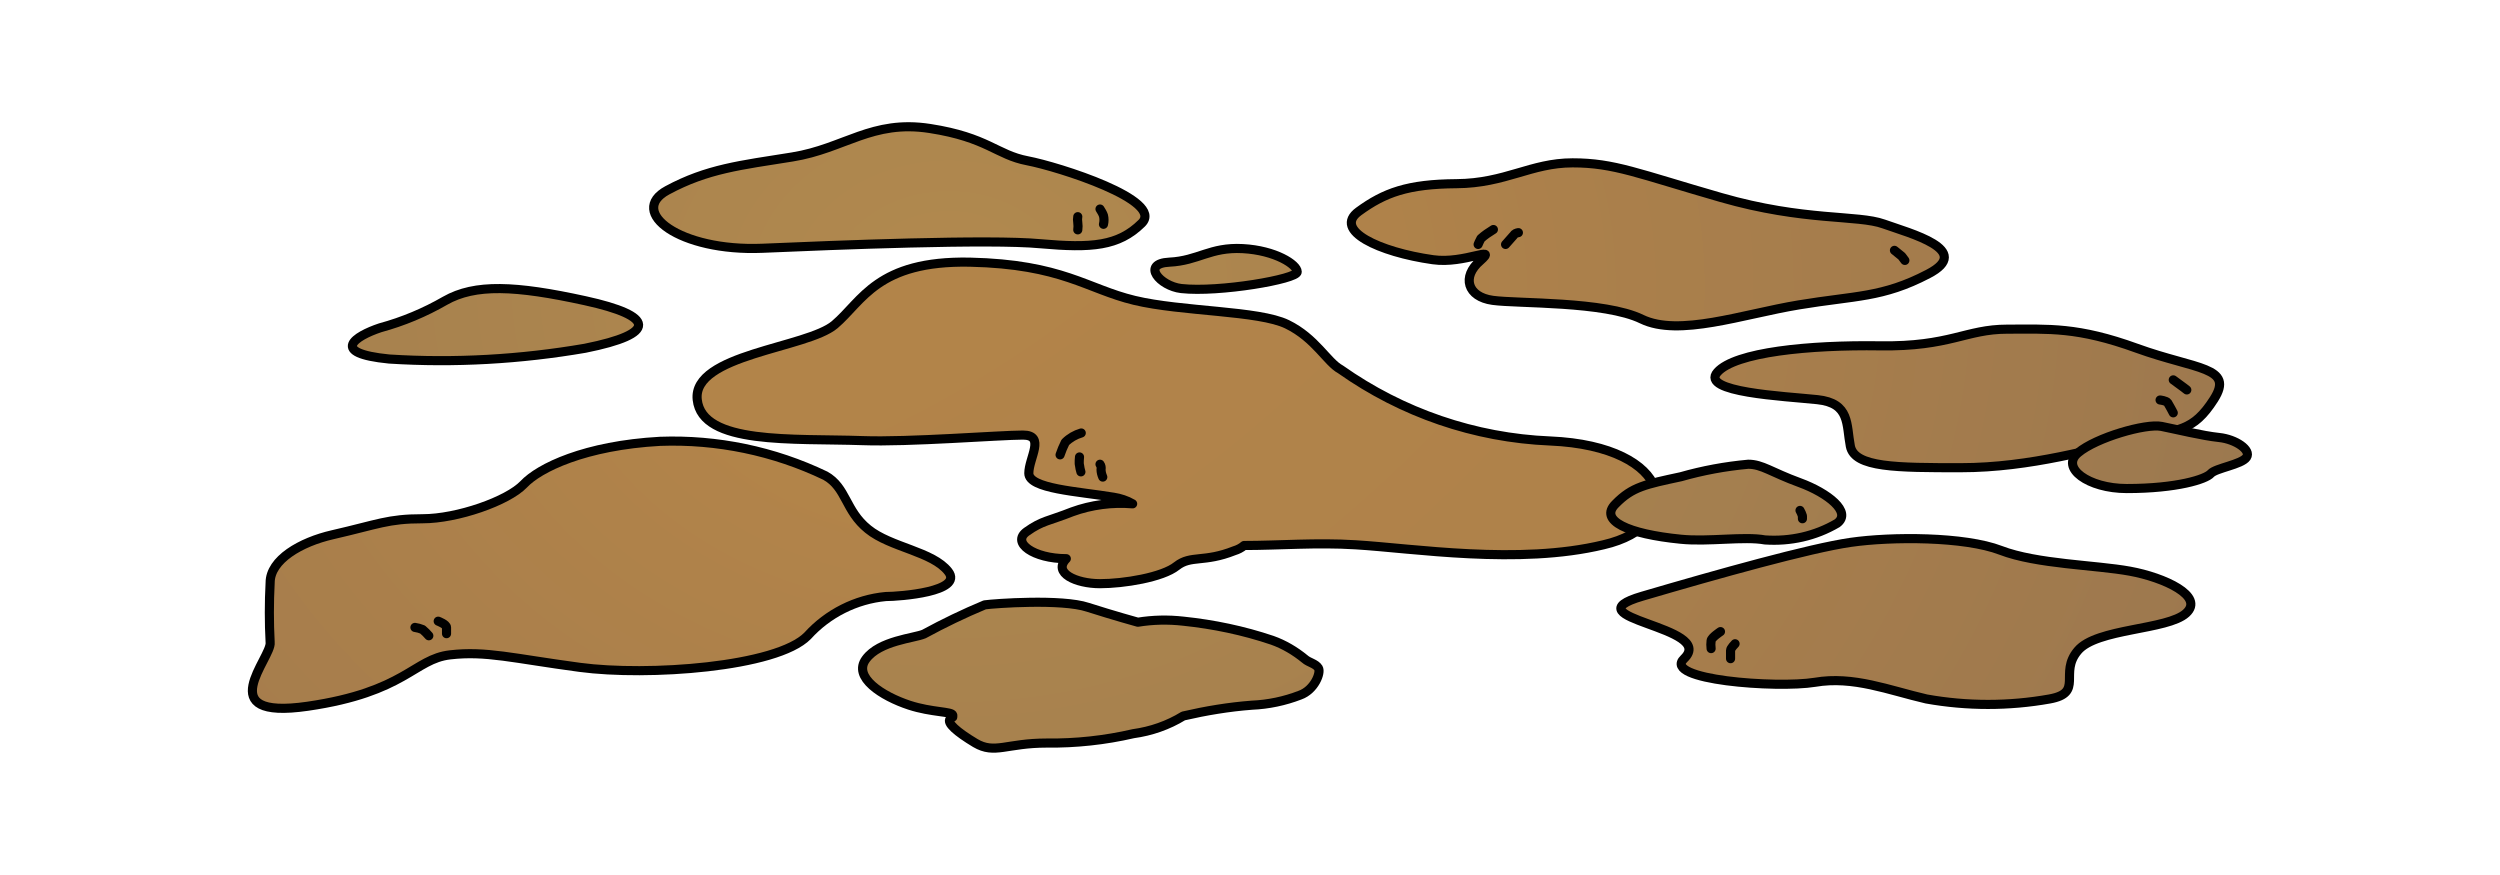
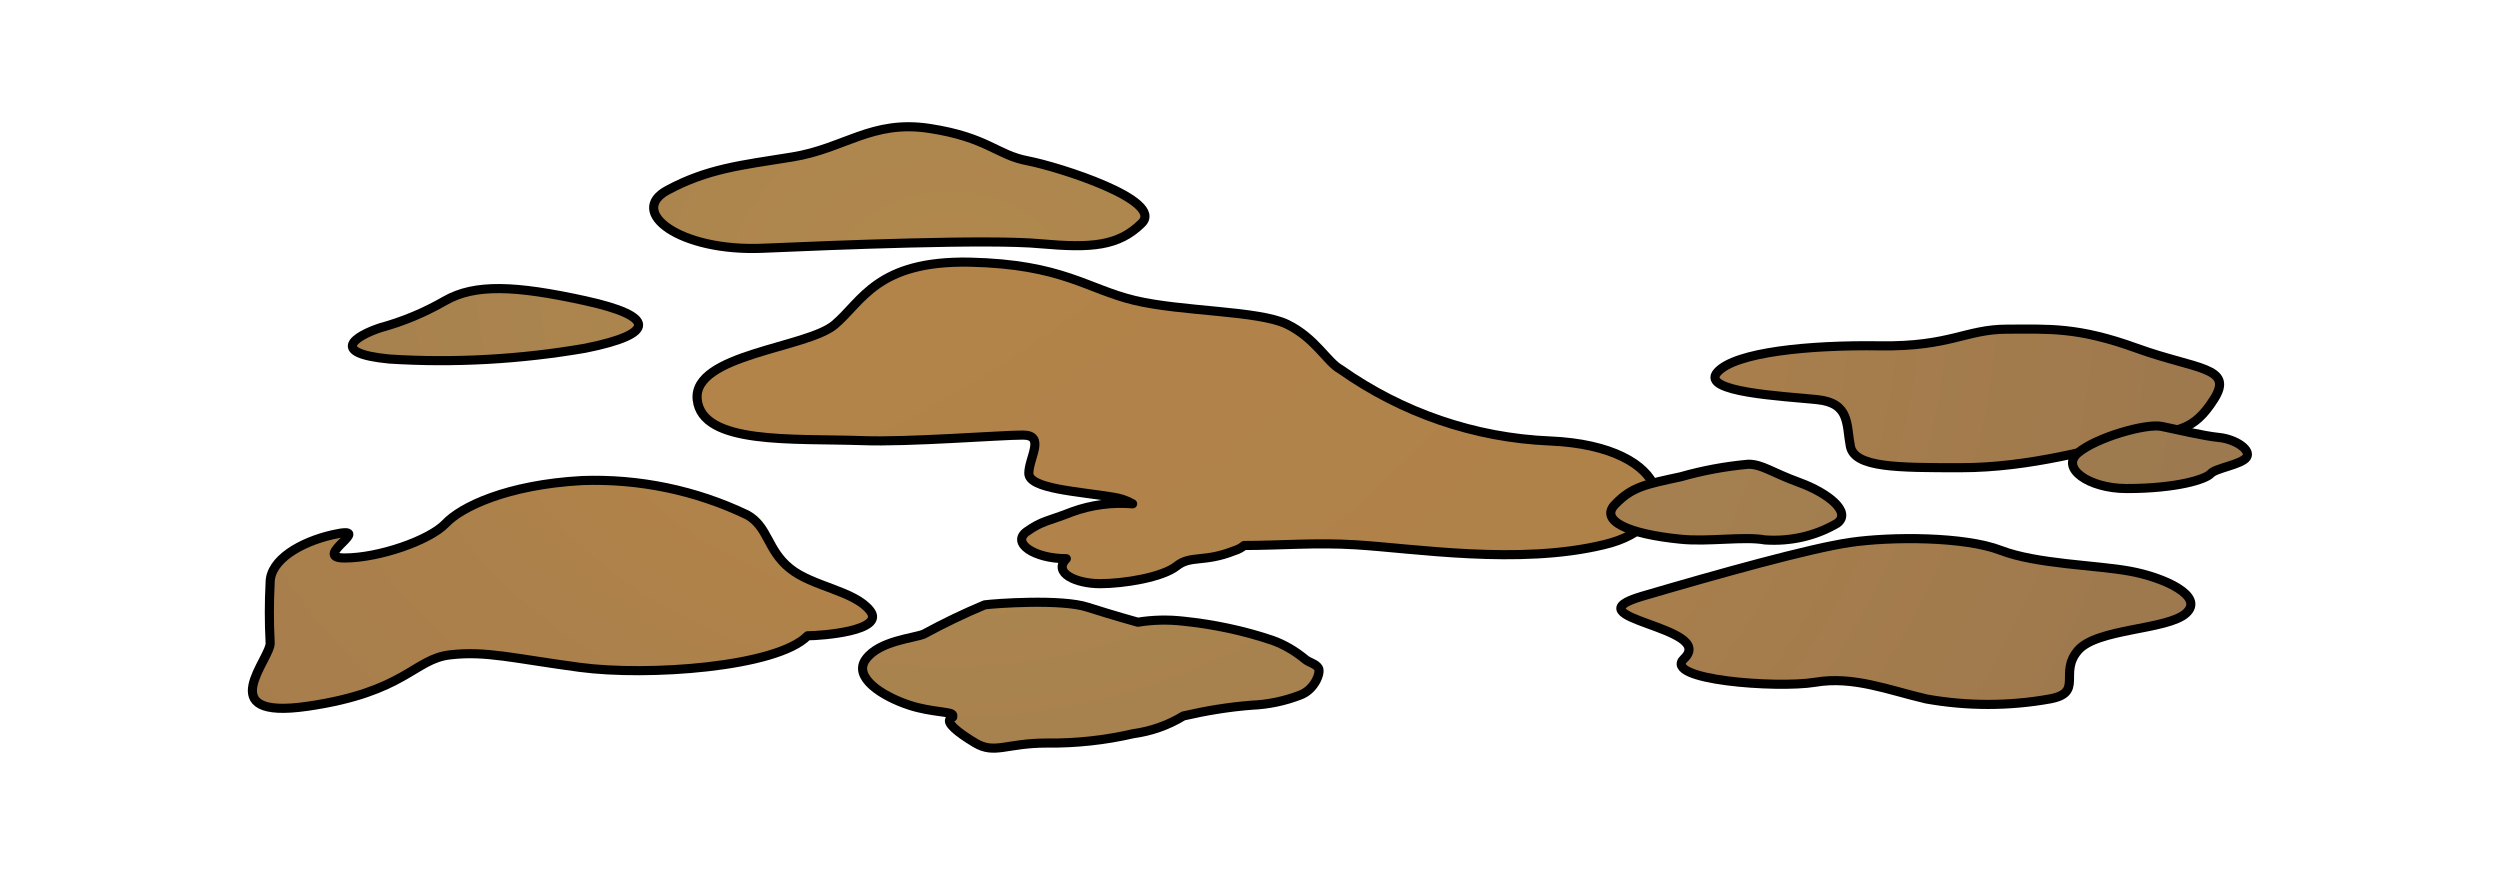
<svg xmlns="http://www.w3.org/2000/svg" version="1.1" id="レイヤー_1" x="0px" y="0px" viewBox="0 0 720 252" style="enable-background:new 0 0 720 252;" xml:space="preserve">
  <style type="text/css">
	.st0{fill:none;}
	.st1{fill:url(#SVGID_1_);stroke:#000000;stroke-width:2.628;stroke-linecap:round;stroke-linejoin:round;}
	.st2{fill:url(#SVGID_2_);stroke:#000000;stroke-width:2.628;stroke-linecap:round;stroke-linejoin:round;}
	.st3{fill:url(#SVGID_3_);stroke:#000000;stroke-width:2.628;stroke-linecap:round;stroke-linejoin:round;}
	.st4{fill:url(#SVGID_4_);stroke:#000000;stroke-width:2.628;stroke-linecap:round;stroke-linejoin:round;}
	.st5{fill:url(#SVGID_5_);stroke:#000000;stroke-width:2.628;stroke-linecap:round;stroke-linejoin:round;}
	.st6{fill:url(#SVGID_6_);stroke:#000000;stroke-width:2.628;stroke-linecap:round;stroke-linejoin:round;}
	.st7{fill:none;stroke:#000000;stroke-width:2.628;stroke-linecap:round;stroke-linejoin:round;}
	.st8{fill:url(#SVGID_7_);stroke:#000000;stroke-width:2.628;stroke-linecap:round;stroke-linejoin:round;}
	.st9{fill:url(#SVGID_8_);stroke:#000000;stroke-width:2.628;stroke-linecap:round;stroke-linejoin:round;}
</style>
-   <path class="st0" d="M0,0h720v252H0V0z" />
  <radialGradient id="SVGID_1_" cx="184.672" cy="115.258" r="388.584" gradientTransform="matrix(1.12 0 0 -0.9 66.5 186.37)" gradientUnits="userSpaceOnUse">
    <stop offset="0" style="stop-color:#B88748" />
    <stop offset="1" style="stop-color:#99764F" />
  </radialGradient>
-   <path class="st1" d="M95.8,154c-9.2,2.1-18,7.2-18,13.8c-0.3,5.7-0.3,11.5,0,17.2c0.6,4.4-17.4,22.5,10.8,18.4  c28.2-4.1,30.6-13.6,41-14.8c10.4-1.2,18,1,37.4,3.6c19.4,2.6,56.7,0,65.6-9.1c5.8-6.4,13.9-10.5,22.5-11.3c4,0,22.5-1.4,18-7.2  s-16.6-6.9-23.1-12.2c-6.6-5.3-6.2-12-12.3-15.4c-14.8-7.1-31.2-10.5-47.6-9.9c-21.6,1.2-34.8,7.6-39.3,12.4  c-4.6,4.8-19.1,9.9-29.1,9.9S108.9,151,95.8,154z" />
+   <path class="st1" d="M95.8,154c-9.2,2.1-18,7.2-18,13.8c-0.3,5.7-0.3,11.5,0,17.2c0.6,4.4-17.4,22.5,10.8,18.4  c28.2-4.1,30.6-13.6,41-14.8c10.4-1.2,18,1,37.4,3.6c19.4,2.6,56.7,0,65.6-9.1c4,0,22.5-1.4,18-7.2  s-16.6-6.9-23.1-12.2c-6.6-5.3-6.2-12-12.3-15.4c-14.8-7.1-31.2-10.5-47.6-9.9c-21.6,1.2-34.8,7.6-39.3,12.4  c-4.6,4.8-19.1,9.9-29.1,9.9S108.9,151,95.8,154z" />
  <radialGradient id="SVGID_2_" cx="184.672" cy="115.258" r="388.584" gradientTransform="matrix(1.12 0 0 -0.9 66.5 186.37)" gradientUnits="userSpaceOnUse">
    <stop offset="0" style="stop-color:#B1894E" />
    <stop offset="1" style="stop-color:#99764F" />
  </radialGradient>
  <path class="st2" d="M112.1,103.4c-17.4-1.7-9.8-6.6-2.6-9c6.6-1.8,12.8-4.4,18.7-7.8c8.6-4.9,20.2-4.4,40.3,0  c20.1,4.4,21,9.5,0,13.7C149.9,103.5,130.9,104.6,112.1,103.4z M219.6,71.5c-23.9,1-38.9-10.5-27.4-16.7s21-7.2,36-9.6  c15-2.4,22.9-10.8,39.6-8.2c16.7,2.6,19.2,7.6,28.1,9.3s39.6,11.4,32.9,18c-6.7,6.6-14.4,7.2-29.1,5.9  C285.1,68.8,240.4,70.6,219.6,71.5z" />
  <radialGradient id="SVGID_3_" cx="184.672" cy="115.258" r="388.584" gradientTransform="matrix(1.12 0 0 -0.9 66.5 186.37)" gradientUnits="userSpaceOnUse">
    <stop offset="0" style="stop-color:#B88748" />
    <stop offset="1" style="stop-color:#99764F" />
  </radialGradient>
  <path class="st3" d="M485,189.7c9.7-9.3-33.8-11.6-12-18c21.8-6.4,48.2-13.8,60-15.5s32.8-1.7,43.2,2.3s27.4,4.2,37.2,6  c9.9,1.8,21.6,7.2,16.2,12.1c-5.4,4.9-25.8,4.3-31.2,10.8c-5.5,6.5,1.8,12.1-8.1,13.9c-11.7,2.1-23.8,2.1-35.5,0  c-10.8-2.5-21-6.7-32.1-4.8C511.6,198.3,478.6,195.8,485,189.7z M564.7,134.7c-18.4,0-30.6,0-31.8-6.2s0-12.4-9.5-13.4  s-33.9-2.1-28.8-7.9c5.1-5.8,26.5-7.9,46.8-7.6s24.7-4.8,36.7-4.8s20.2-0.7,37.3,5.5c17.1,6.2,28.2,5.3,22.2,14.7  c-6,9.4-10.2,8.7-22.2,11.4C603.4,129.1,584.9,134.7,564.7,134.7L564.7,134.7z" />
  <radialGradient id="SVGID_4_" cx="184.672" cy="115.258" r="388.584" gradientTransform="matrix(1.12 0 0 -0.9 66.5 186.37)" gradientUnits="userSpaceOnUse">
    <stop offset="0" style="stop-color:#B1894E" />
    <stop offset="1" style="stop-color:#99764F" />
  </radialGradient>
-   <path class="st4" d="M340.2,83.1c-6.1-0.7-11.7-7.2-3.4-7.6c8.3-0.4,11.7-4.4,21.1-3.9c9.4,0.5,15.7,4.6,15.7,6.7  S351,84.3,340.2,83.1z" />
  <radialGradient id="SVGID_5_" cx="111.528" cy="426.8" r="1599.804" gradientTransform="matrix(1 0 0 -1 0 254)" gradientUnits="userSpaceOnUse">
    <stop offset="0" style="stop-color:#B88748" />
    <stop offset="1" style="stop-color:#99764F" />
  </radialGradient>
  <path class="st5" d="M446.4,127c-21.7-0.9-42.6-8.1-60.3-20.6c-3.9-2.1-7.2-9-15.4-13c-8.2-4-30.3-3.6-44-6.9  c-13.7-3.3-20.7-10.4-47.4-11c-26.7-0.5-30.9,11.2-38.9,18c-8,6.8-41,8.5-39.6,21.6s27.6,11.1,47.6,11.8c13.2,0.5,39.6-1.6,46.2-1.6  s1.7,6.6,1.7,11c0,4.5,14.1,5.2,24.4,6.9c1.9,0.3,3.8,0.9,5.5,1.9c-5.9-0.5-11.9,0.3-17.4,2.3c-6.8,2.7-8.6,2.5-13.1,5.7  s2,7.8,11.4,7.8c-4,4.1,2.8,7.2,9.7,7.2c6.8,0,18-1.8,22.1-5.1c4.1-3.2,7.8-0.9,16.6-4.4c1-0.3,2-0.8,2.8-1.5c9.9,0,21-0.9,32.1-0.2  c16.7,1,47,5.9,71.4,0C486.1,151.3,482,128.5,446.4,127z" />
  <radialGradient id="SVGID_6_" cx="184.672" cy="115.258" r="388.584" gradientTransform="matrix(1.12 0 0 -0.9 66.5 186.37)" gradientUnits="userSpaceOnUse">
    <stop offset="0" style="stop-color:#B1894E" />
    <stop offset="1" style="stop-color:#99764F" />
  </radialGradient>
  <path class="st6" d="M484.1,155.3c-15.3-1.5-23.7-5.4-18.8-10.2c4.8-4.9,8.6-5.6,18.8-7.8c6.3-1.8,12.8-3,19.4-3.6  c4,0,6.6,2.3,14.8,5.3c8.2,3,15.1,8.5,10.8,11.7c-6.3,3.7-13.5,5.3-20.8,4.8C502.4,154.4,492,156.1,484.1,155.3z M612.5,140.7  c-11.1,0-19.2-6-14-10.3c5.2-4.4,19.5-8.5,24-7.6s11.8,2.7,16.6,3.2c4.8,0.5,9.3,3.6,7.9,5.7s-8.9,3.1-10.3,4.7  C635.3,138,627,140.7,612.5,140.7L612.5,140.7z" />
-   <path class="st7" d="M311.4,124.7c-1.7,0.5-3.3,1.4-4.6,2.7c-0.6,1.2-1.1,2.4-1.5,3.6 M310.9,131.6c0,0-0.2,1.8,0,2.4  c0.1,0.7,0.2,1.3,0.4,1.9 M316.8,133.7c0.3,0.4,0.4,1,0.3,1.5c0,0.8,0.2,1.5,0.5,2.2 M316.8,60.2c0.4,0.6,0.8,1.3,1,1.9  c0.2,0.8,0.2,1.7,0,2.5 M310.4,62.4c-0.1,0.5-0.1,1.1,0,1.7c0.1,0.7,0.1,1.4,0,2.1" />
  <radialGradient id="SVGID_7_" cx="184.672" cy="115.258" r="388.584" gradientTransform="matrix(1.12 0 0 -0.9 66.5 186.37)" gradientUnits="userSpaceOnUse">
    <stop offset="0" style="stop-color:#B88748" />
    <stop offset="1" style="stop-color:#99764F" />
  </radialGradient>
-   <path class="st8" d="M412.7,74.8c-15.6-2.2-28.8-8.5-21.4-13.9s14.1-7.9,28.2-8c14.1-0.1,21.4-6,33.4-6s18.8,3.1,42.8,10  s39.3,4.9,46.8,7.6s26.1,7.5,12.8,14.4c-13.2,6.9-21,6.2-37.2,8.9c-16.3,2.7-34.6,9.3-45.3,4.1c-10.7-5.2-35.7-4.4-42.9-5.4  c-7.3-1-9-6.8-3.6-11.4C431.6,70.4,421.8,76.1,412.7,74.8L412.7,74.8z" />
-   <path class="st7" d="M437.3,67c-0.6,0.1-1.1,0.3-1.4,0.8l-2.3,2.6 M430.1,66.1c-1.3,0.8-2.5,1.6-3.6,2.6c-0.3,0.5-0.8,1.7-0.8,1.7   M545.6,72.1l2.1,1.7l0.9,1.2 M518.4,147c0.3,0.5,0.5,1,0.7,1.6v0.8 M495.5,181.9c0,0-2.6,1.7-2.7,2.6c-0.1,0.8-0.1,1.5,0,2.3   M499.7,185.4c0,0-1.3,1.3-1.3,1.9v2.4 M622.1,115.2c0,0,1.8,0.2,2.2,0.8c0.4,0.6,1.6,2.9,1.6,2.9 M625.9,109.4l3,2.2l0.9,0.7   M119.5,180.7c0.7,0.1,1.5,0.3,2.2,0.6c0.7,0.6,1.3,1.2,1.8,1.8 M126.2,178.9c0,0,2.4,0.9,2.4,1.8v1.8" />
  <radialGradient id="SVGID_8_" cx="184.672" cy="115.258" r="388.584" gradientTransform="matrix(1.12 0 0 -0.9 66.5 186.37)" gradientUnits="userSpaceOnUse">
    <stop offset="0" style="stop-color:#B1894E" />
    <stop offset="1" style="stop-color:#99764F" />
  </radialGradient>
  <path class="st9" d="M261.9,203.1c-7.9-2.6-16.4-8.1-12.5-13.3c3.9-5.3,13.9-6,16.7-7.2c5.7-3.1,11.5-5.9,17.5-8.4  c2.8-0.4,22.2-1.8,29.7,0.7c7.5,2.4,14.4,4.3,14.4,4.3c4.3-0.7,8.7-0.8,13.1-0.3c8.7,0.9,17.3,2.7,25.6,5.5c3.4,1.2,6.6,3.1,9.4,5.4  c1.1,1,3.1,1.3,3.9,2.6c0.8,1.3-1.1,6.3-5.3,7.8c-4.4,1.7-9.1,2.7-13.9,2.9c-6.6,0.5-13.2,1.6-19.7,3.1c-4.4,2.7-9.3,4.4-14.4,5.1  c-8.2,1.9-16.6,2.8-24.9,2.7c-11.7,0-15,3.3-20.6,0c-5.5-3.3-8.2-5.8-7.3-6.9c0.9-1.1,0.8,0,0.8-1.1  C274.4,204.9,268.3,205.2,261.9,203.1z" />
</svg>